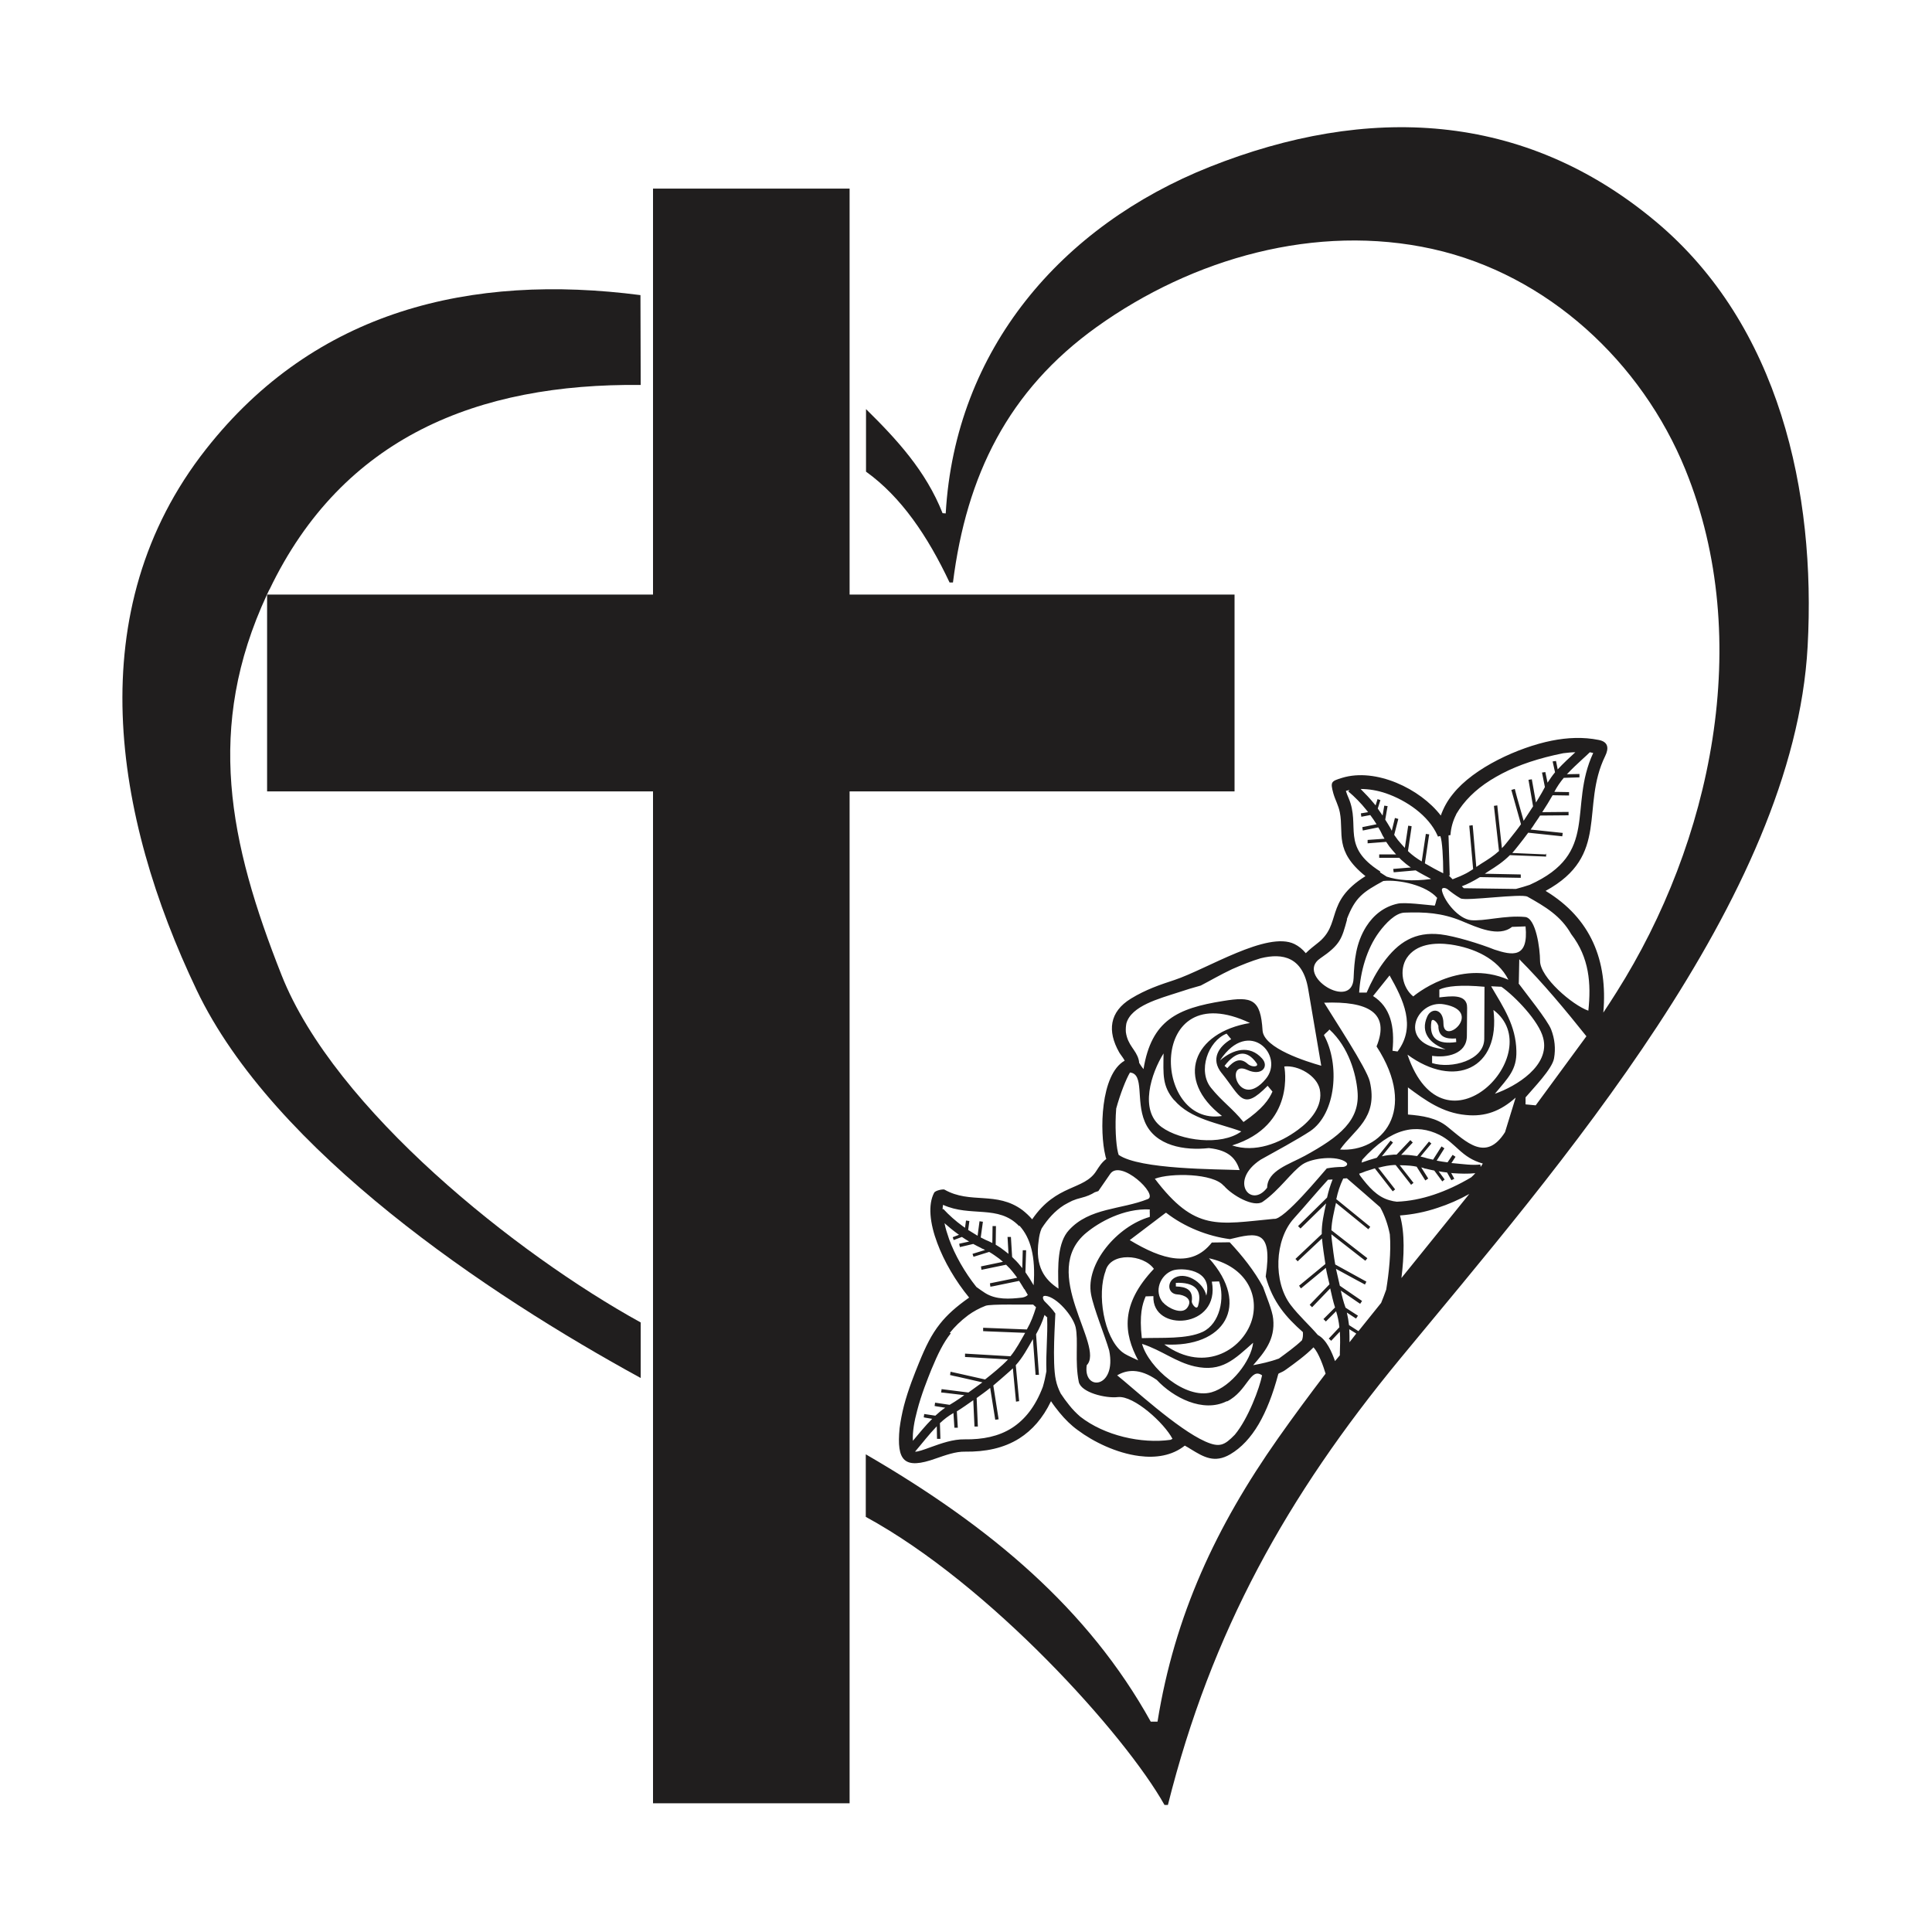
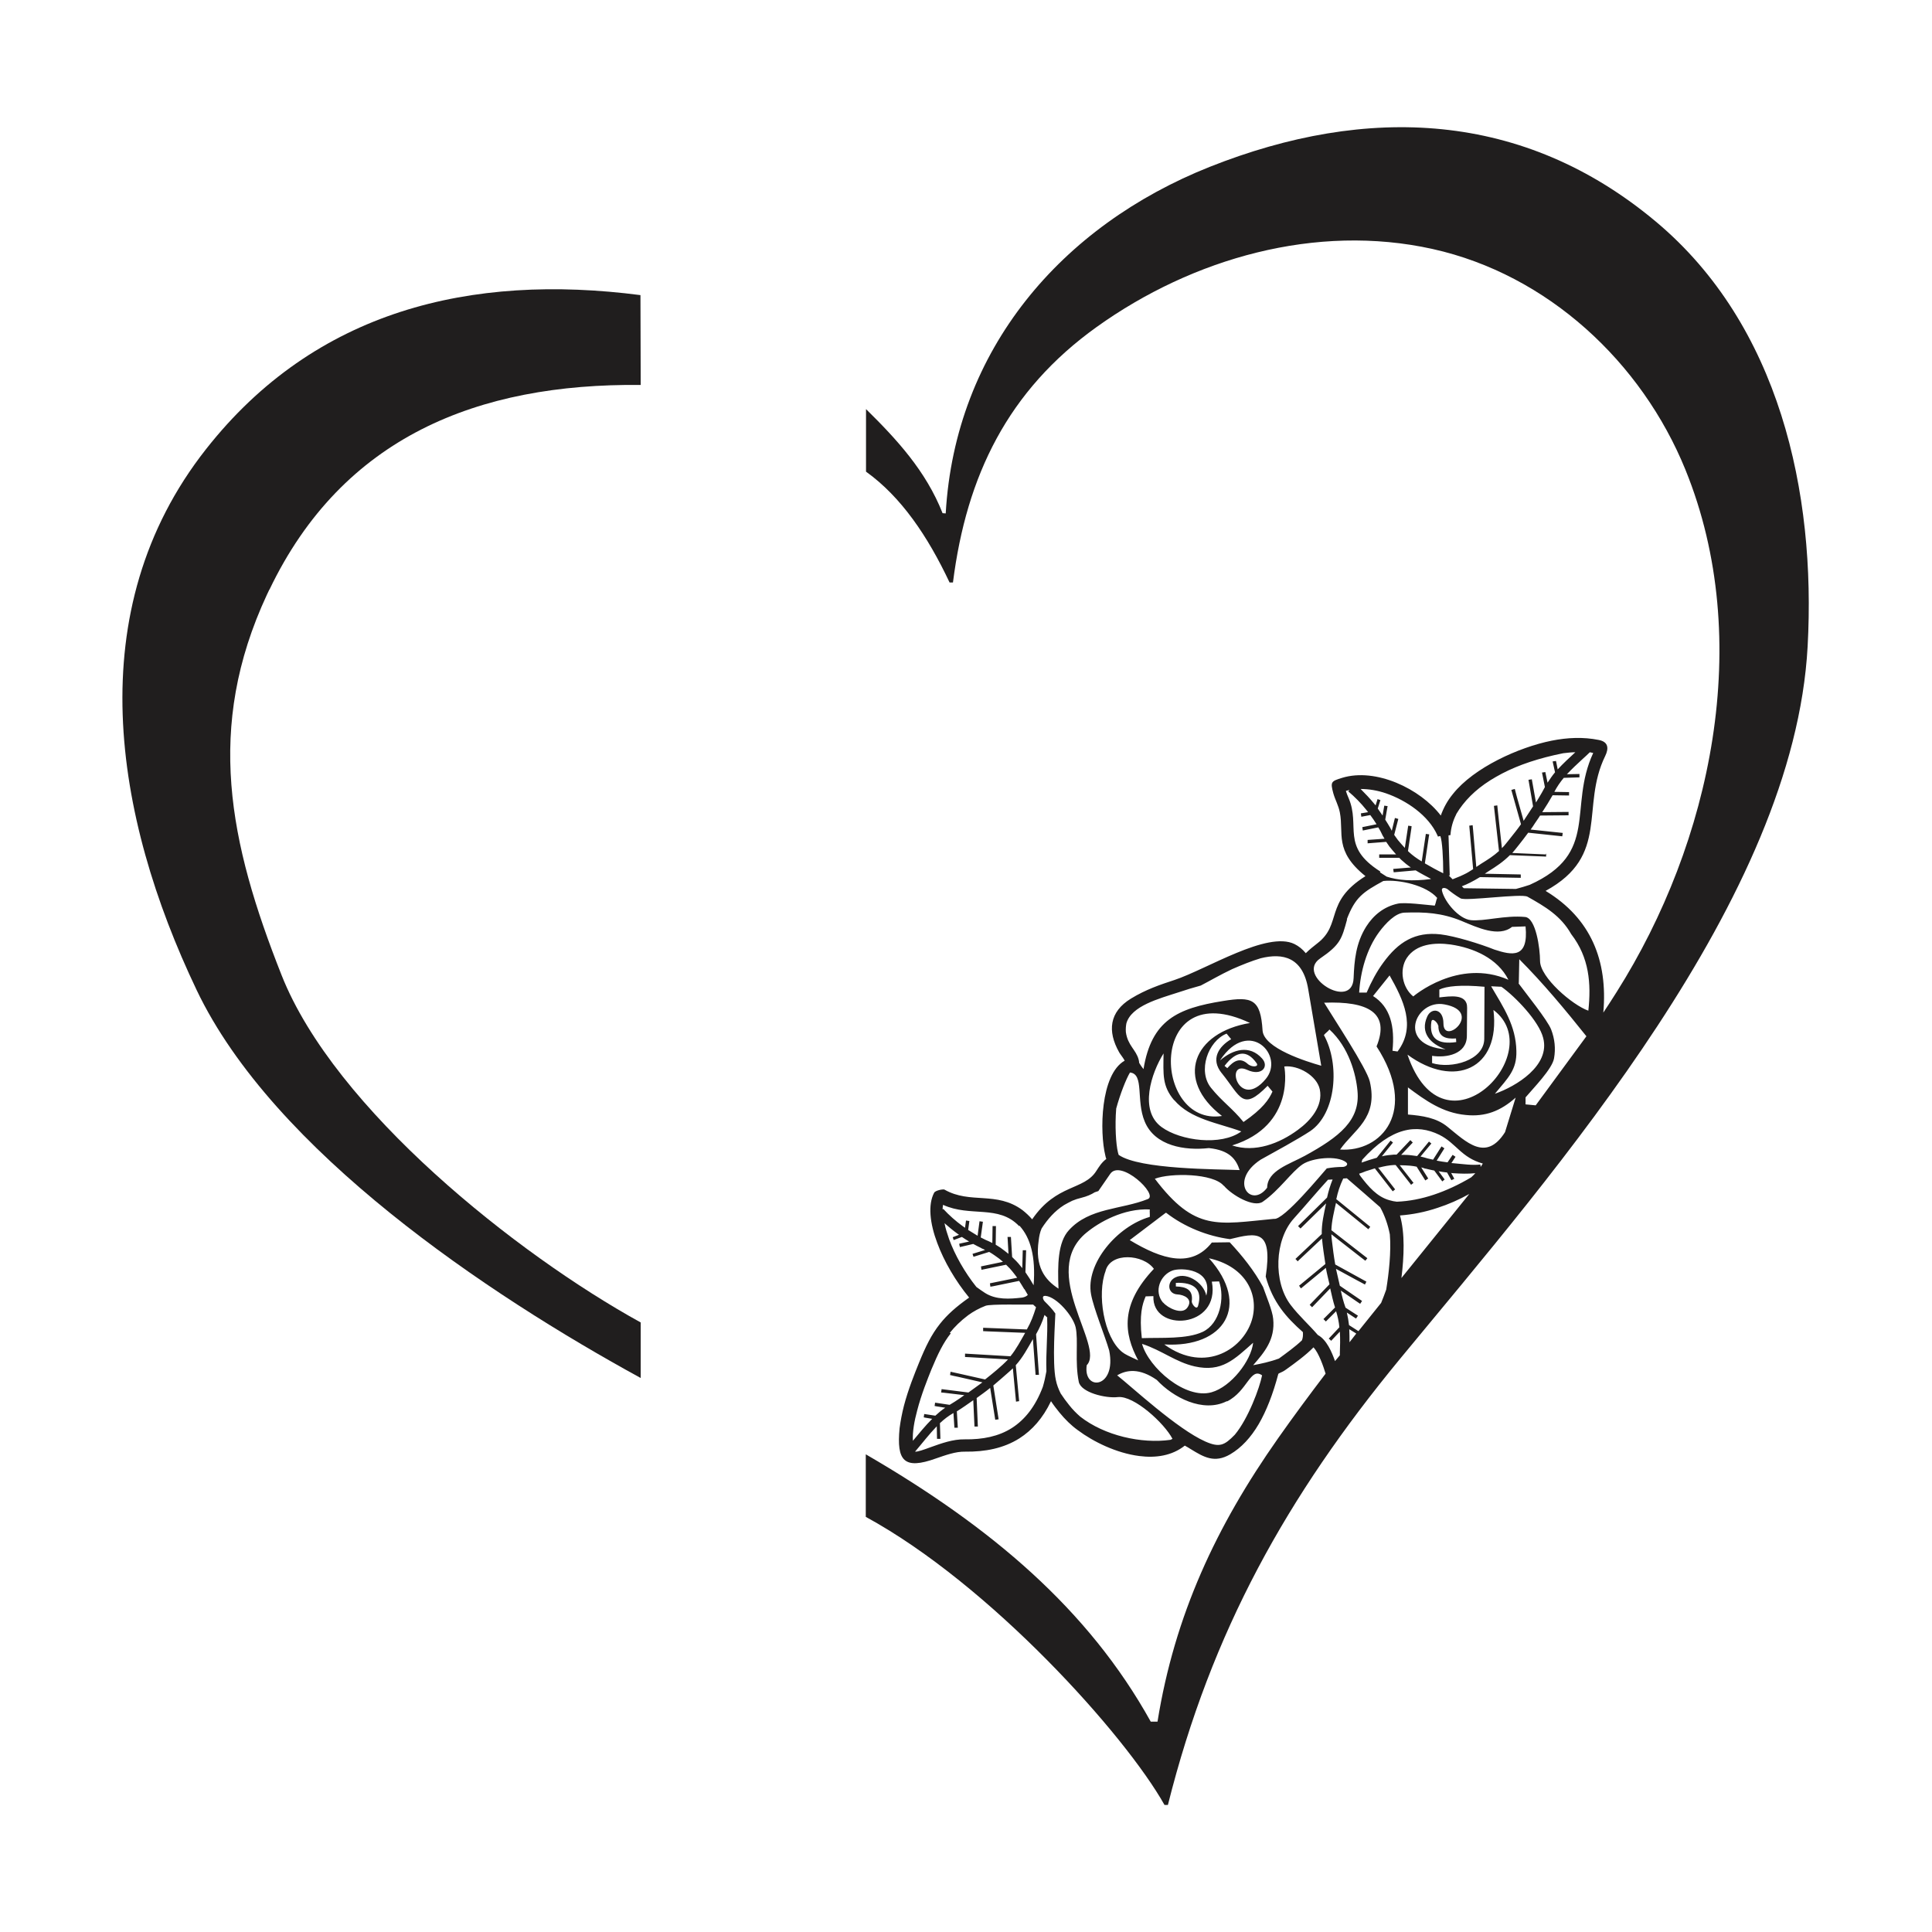
<svg xmlns="http://www.w3.org/2000/svg" xml:space="preserve" width="8in" height="8in" style="background:white; shape-rendering:geometricPrecision; text-rendering:geometricPrecision; image-rendering:optimizeQuality; fill-rule:evenodd; clip-rule:evenodd" viewBox="0 0 8 8">
  <defs>
    <style type="text/css">
   
    .fil0 {fill:#201E1E}
   
  </style>
  </defs>
  <g id="Layer_x0020_1">
    <g id="_426916640">
      <path id="_471415728" class="fil0" d="M5.577 3.806c0.035,-0.091 0.067,-0.112 0.151,-0.158 0.066,-0.007 0.178,0.018 0.223,0.07 -0.006,0.015 -0.004,0.017 -0.01,0.032 -0.035,-0.003 -0.125,-0.015 -0.154,-0.008 -0.055,0.012 -0.099,0.046 -0.13,0.095 -0.043,0.069 -0.049,0.14 -0.052,0.213 -0.005,0.138 -0.242,-0.01 -0.139,-0.081 0.085,-0.058 0.09,-0.082 0.112,-0.162zm-0.16 0.29l0.054 0.317c-0.06,-0.017 -0.238,-0.072 -0.243,-0.146 -0.008,-0.13 -0.043,-0.142 -0.164,-0.122 -0.189,0.03 -0.296,0.08 -0.329,0.282 -0.007,-0.009 -0.013,-0.017 -0.018,-0.026 -0,-0.004 -0.001,-0.009 -0.002,-0.013 -0.011,-0.042 -0.045,-0.058 -0.053,-0.114 -0.001,-0.013 -0,-0.025 0.002,-0.036 0.02,-0.073 0.136,-0.103 0.216,-0.129 0.033,-0.011 0.059,-0.019 0.092,-0.028 0.035,-0.018 0.081,-0.045 0.13,-0.068 0.041,-0.018 0.081,-0.034 0.118,-0.045 0.092,-0.023 0.175,-0.005 0.197,0.128zm-0.099 0.32c0.058,-0.006 0.135,0.038 0.147,0.095 0.014,0.069 -0.038,0.129 -0.09,0.167 -0.077,0.057 -0.178,0.096 -0.273,0.065 0.266,-0.083 0.216,-0.327 0.216,-0.327zm-0.25 0.494c0.033,0.039 0.124,0.092 0.161,0.066 0.069,-0.048 0.119,-0.124 0.165,-0.155 0.041,-0.027 0.142,-0.037 0.179,-0.009 0.014,0.011 -0.003,0.02 -0.013,0.02 -0.022,0 -0.044,0.002 -0.066,0.006 -0.016,0.017 -0.179,0.217 -0.219,0.209 -0.233,0.022 -0.326,0.054 -0.493,-0.166 0.065,-0.025 0.242,-0.023 0.285,0.029zm-0.239 0.112c0.076,0.059 0.172,0.097 0.264,0.109 0.111,-0.027 0.178,-0.043 0.148,0.155 0.029,0.106 0.085,0.169 0.154,0.23 0.001,0.013 -0,0.024 -0.004,0.034 -0.027,0.026 -0.066,0.054 -0.096,0.076l-0.001 0c-0.035,0.013 -0.073,0.021 -0.105,0.027 0.046,-0.053 0.092,-0.106 0.083,-0.192 -0.003,-0.034 -0.03,-0.097 -0.042,-0.132 -0.037,-0.068 -0.085,-0.128 -0.138,-0.185l-0.074 0.001c-0.084,0.107 -0.206,0.071 -0.34,-0.01l0.149 -0.113zm0.231 -0.577c0.078,0.097 0.084,0.158 0.189,0.051l0.02 0.024c-0.014,0.032 -0.04,0.071 -0.12,0.126 -0.045,-0.056 -0.089,-0.085 -0.134,-0.141 -0.057,-0.07 -0.013,-0.194 0.064,-0.225l0.019 0.023c-0.051,0.03 -0.087,0.082 -0.039,0.141zm-0.198 0.11c0.068,0.08 0.183,0.095 0.278,0.13 -0.083,0.061 -0.252,0.039 -0.33,-0.018 -0.095,-0.069 -0.042,-0.225 0.008,-0.305 -0.001,0.088 -0.006,0.135 0.044,0.194zm0.144 0.199c0.087,0.009 0.113,0.048 0.127,0.091 -0.091,-0.004 -0.414,-0.002 -0.501,-0.063l-0.003 -0.011c-0.008,-0.033 -0.013,-0.109 -0.007,-0.181 0.017,-0.062 0.041,-0.122 0.057,-0.149 0.06,0.006 0.024,0.115 0.061,0.203 0.042,0.102 0.167,0.121 0.265,0.11zm-0.19 0.64c-0.04,-0.047 -0.011,-0.115 0.039,-0.133 0.036,-0.013 0.169,-0.007 0.14,0.104 -0.011,-0.057 -0.091,-0.105 -0.137,-0.07 -0.026,0.02 -0.021,0.063 0.018,0.065 0.025,0.001 0.066,0.018 0.041,0.054 -0.022,0.033 -0.083,0.001 -0.1,-0.02zm-0.182 -1.038l0 0zm1.02 -0.728c-0.172,0.108 -0.095,0.198 -0.199,0.278l-0 0c-0.015,0.012 -0.031,0.024 -0.047,0.04l-0.001 0.001c-0.014,-0.017 -0.029,-0.029 -0.047,-0.038 -0.113,-0.055 -0.362,0.104 -0.497,0.149 -0.058,0.019 -0.118,0.039 -0.18,0.077 -0.09,0.055 -0.098,0.135 -0.049,0.222 0.002,0.003 0.004,0.007 0.008,0.012 0.005,0.007 0.011,0.015 0.015,0.023 -0.101,0.057 -0.104,0.296 -0.08,0.393 0.001,0.005 0.002,0.009 0.004,0.014 -0.019,0.014 -0.03,0.032 -0.041,0.049 -0.051,0.082 -0.165,0.053 -0.266,0.201 -0.012,-0.014 -0.026,-0.027 -0.04,-0.038 -0.108,-0.08 -0.216,-0.024 -0.323,-0.085 -0.005,-0.003 -0.038,0.003 -0.043,0.013 -0.026,0.049 -0.018,0.126 0.013,0.208 0.028,0.076 0.076,0.158 0.132,0.226 -0.054,0.038 -0.091,0.071 -0.121,0.109 -0.035,0.044 -0.059,0.093 -0.087,0.162 -0.017,0.042 -0.044,0.108 -0.062,0.177 -0.008,0.031 -0.014,0.063 -0.018,0.093 -0.013,0.135 0.018,0.173 0.151,0.125 0.038,-0.013 0.081,-0.029 0.12,-0.028 0.084,0.001 0.16,-0.014 0.225,-0.055 0.053,-0.034 0.097,-0.083 0.131,-0.154 0.011,0.017 0.023,0.032 0.035,0.047 0.023,0.028 0.048,0.053 0.076,0.073 0.064,0.048 0.16,0.095 0.254,0.107 0.069,0.009 0.136,-0.001 0.189,-0.043 0.009,0.005 0.018,0.01 0.027,0.016 0.051,0.031 0.096,0.058 0.161,0.02 0.046,-0.027 0.085,-0.069 0.118,-0.125 0.032,-0.055 0.059,-0.124 0.081,-0.207 0.001,-0.005 0.013,-0.005 0.032,-0.019 0.035,-0.025 0.083,-0.06 0.114,-0.092 0.022,0.024 0.041,0.079 0.05,0.109 -0.067,0.088 -0.133,0.177 -0.197,0.268 -0.256,0.364 -0.428,0.732 -0.499,1.173l-0.028 -0c-0.258,-0.465 -0.661,-0.806 -1.18,-1.107l0 0.259c0.516,0.281 1.075,0.904 1.237,1.193l0.014 0c0.18,-0.718 0.493,-1.279 0.961,-1.847 0.65,-0.788 1.631,-1.906 1.688,-2.95 0.035,-0.639 -0.117,-1.331 -0.628,-1.759 -0.548,-0.459 -1.196,-0.486 -1.848,-0.227 -0.613,0.244 -1.054,0.755 -1.093,1.435l-0.013 -0.001c-0.069,-0.175 -0.19,-0.306 -0.317,-0.431l0 0.259c0.145,0.104 0.255,0.266 0.346,0.459l0.014 0c0.056,-0.443 0.228,-0.795 0.595,-1.058 0.398,-0.285 0.909,-0.43 1.391,-0.323 0.477,0.106 0.866,0.469 1.047,0.914 0.287,0.706 0.107,1.543 -0.285,2.163 -0.018,0.028 -0.036,0.057 -0.055,0.085 0.019,-0.215 -0.051,-0.39 -0.239,-0.504 0.269,-0.147 0.143,-0.347 0.247,-0.559 0.014,-0.029 0.015,-0.058 -0.027,-0.066 -0.064,-0.013 -0.13,-0.01 -0.195,0.003 -0.135,0.027 -0.322,0.111 -0.409,0.221 -0.023,0.028 -0.039,0.058 -0.05,0.089 -0.085,-0.111 -0.269,-0.199 -0.409,-0.156 -0.045,0.014 -0.049,0.016 -0.036,0.064 0.008,0.028 0.021,0.049 0.027,0.079 0.017,0.087 -0.024,0.159 0.105,0.263zm-0.026 0.482c0.005,-0.086 0.031,-0.181 0.083,-0.251 0.026,-0.035 0.067,-0.079 0.105,-0.08 0.085,-0.003 0.154,0.001 0.235,0.034 0.067,0.028 0.155,0.069 0.21,0.025l0.056 -0.002c0.013,0.134 -0.056,0.12 -0.129,0.096 -0.057,-0.023 -0.163,-0.056 -0.223,-0.063 -0.106,-0.012 -0.175,0.032 -0.237,0.117 -0.028,0.038 -0.05,0.08 -0.069,0.124l-0.03 0zm0.057 0.015l0.069 -0.086c0.057,0.101 0.111,0.211 0.033,0.315l-0.021 -0.003c0.01,-0.1 -0.008,-0.181 -0.081,-0.227zm-0.202 0.027c0.181,-0.007 0.274,0.041 0.217,0.181 0.174,0.268 0.02,0.439 -0.151,0.427 0.057,-0.082 0.159,-0.129 0.123,-0.282 -0.013,-0.055 -0.151,-0.263 -0.189,-0.326zm0.157 0.651c0.122,-0.136 0.226,-0.15 0.32,-0.104 0.07,0.035 0.09,0.094 0.18,0.119 -0.003,0.005 -0.006,0.009 -0.009,0.014l-0.001 -0.01c-0.035,0.004 -0.072,-0.002 -0.108,-0.005l-0.012 -0.001 0.017 -0.026 -0.006 -0.004 -0.006 -0.004 -0.021 0.031c-0.015,-0.002 -0.03,-0.004 -0.045,-0.007l0.032 -0.051 -0.006 -0.004 -0.006 -0.004 -0.035 0.055c-0.007,-0.002 -0.015,-0.003 -0.022,-0.005 -0.01,-0.003 -0.02,-0.006 -0.03,-0.008l0.045 -0.054 -0.005 -0.004 -0.005 -0.004 -0.049 0.06c-0.008,-0.001 -0.015,-0.002 -0.023,-0.003 -0.014,-0.002 -0.028,-0.002 -0.043,-0.002l0.048 -0.051 -0.005 -0.005 -0.005 -0.005 -0.057 0.06 -0.011 0c-0.016,0.001 -0.033,0.003 -0.05,0.007l0.046 -0.057 -0.005 -0.004 -0.005 -0.004 -0.057 0.071c-0.022,0.006 -0.043,0.013 -0.063,0.02 0.001,-0.004 0.002,-0.008 0.003,-0.012zm0.453 0.072l0 0zm-0.384 -0.04c0.022,-0.006 0.044,-0.01 0.064,-0.011l0.006 -0 0.058 0.074 0.006 0.008 0.005 -0.004 0.005 -0.004 -0.057 -0.073c0.015,-5.90551e-005 0.03,0.001 0.044,0.002 0.009,0.001 0.017,0.002 0.026,0.004l0.034 0.054 0.002 0.003 0.006 -0.004 0.006 -0.004 -0.029 -0.046c0.006,0.001 0.011,0.003 0.016,0.005l0.002 0 0.017 0.004c0.006,0.001 0.012,0.003 0.019,0.004l0.031 0.042 0.002 0.003 0.005 -0.004 0.005 -0.004 -0.025 -0.034c0.012,0.002 0.023,0.004 0.035,0.005l0.018 0.032 0 0 0.006 -0.003 0.006 -0.003 -0.013 -0.024 0.008 0.001c0.031,0.002 0.061,0.003 0.092,0 -0.006,0.006 -0.011,0.012 -0.017,0.017 -0.052,0.031 -0.104,0.055 -0.155,0.072 -0.051,0.017 -0.102,0.027 -0.153,0.029 -0.01,-0.001 -0.02,-0.003 -0.03,-0.006 -0.052,-0.014 -0.088,-0.057 -0.12,-0.099 -0.003,-0.004 -0.005,-0.007 -0.006,-0.011 0.009,-0.003 0.018,-0.006 0.027,-0.01 0.012,-0.004 0.025,-0.008 0.038,-0.012l0.067 0.086 0.007 0.009 0.005 -0.004 0.005 -0.004 -0.071 -0.091zm-0.138 0.578l0 0zm-0.066 -1.15c0.081,0.074 0.11,0.186 0.116,0.254 0.012,0.122 -0.074,0.19 -0.218,0.269 -0.064,0.035 -0.155,0.061 -0.156,0.132 -0.067,0.089 -0.161,-0.028 -0.027,-0.116 0.054,-0.03 0.155,-0.085 0.205,-0.118 0.108,-0.073 0.124,-0.277 0.057,-0.398 0.006,-0.008 0.016,-0.014 0.022,-0.022zm0.009 0.875l0 0zm0.019 -0.171c0.007,-0.033 0.015,-0.057 0.029,-0.087l0.015 -0.001c0.047,0.04 0.092,0.08 0.138,0.12 0.019,0.034 0.032,0.072 0.04,0.112 0.006,0.073 -0.004,0.161 -0.015,0.229 -0.006,0.017 -0.014,0.038 -0.021,0.055l-0.094 0.117 -0.039 -0.025c-0.002,-0.017 -0.005,-0.035 -0.009,-0.052l0.032 0.021 0.005 0.003 0.001 0.001 0.004 -0.006 0.004 -0.006 -0.051 -0.033 -0.001 -0.002c-0.008,-0.022 -0.014,-0.046 -0.019,-0.069l0.07 0.048 0.009 0.006 0.001 0.001 0.004 -0.006 0.004 -0.006 -0.092 -0.063c-0.005,-0.023 -0.011,-0.047 -0.016,-0.07l0.09 0.049 0.017 0.009 0.011 0.006 0.002 0.001 0.003 -0.006 0.003 -0.006 -0.029 -0.016 -0.1 -0.055c-0.006,-0.033 -0.01,-0.066 -0.014,-0.1 -0.001,-0.009 -0.002,-0.017 -0.002,-0.025l0.123 0.096 0.017 0.013 0.001 0 0.004 -0.005 0.004 -0.005 -0.149 -0.116c0.001,-0.038 0.011,-0.076 0.019,-0.113l0.118 0.096 0.016 0.013 0 0 0.004 -0.005 0.004 -0.005 -0.14 -0.114zm0.054 0.537l0.026 0.016 0.003 0.002 -0.028 0.036c0,-0.018 -7.08661e-005,-0.036 -0.001,-0.054zm0.129 -1.895c-0.166,-0.105 -0.081,-0.187 -0.132,-0.305 -0.004,-0.009 -0.008,-0.019 -0.011,-0.029 0.005,-0.001 0.01,-0.003 0.015,-0.004l-0.005 0.006c0.027,0.023 0.052,0.048 0.075,0.077l0.007 0.009 -0.03 0.005 0.001 0.007 0.001 0.007 0.037 -0.007c0.009,0.012 0.018,0.025 0.026,0.038l-0.059 0.012 0.001 0.007 0.001 0.007 0.064 -0.013c0.004,0.006 0.008,0.013 0.011,0.019 0.004,0.009 0.009,0.019 0.015,0.028l-0.07 0.005 0 0.007 0 0.007 0.077 -0.006c0.004,0.006 0.009,0.013 0.013,0.019 0.009,0.011 0.018,0.022 0.028,0.033l-0.07 -0 0 0.007 0 0.007 0.083 0 0.008 0.008c0.012,0.011 0.025,0.022 0.04,0.032l-0.073 0.006 0.001 0.007 0.001 0.007 0.091 -0.008c0.021,0.013 0.043,0.024 0.063,0.035l-0.001 0.001c-0.076,0.01 -0.136,0.005 -0.182,-0.01l-0.028 -0.018zm0.234 -0.15l0 0zm-0.195 -0.034l-0.009 -0.015c-0.003,-0.005 -0.007,-0.011 -0.01,-0.016l0.009 -0.052 0.001 -0.004 -0.007 -0.001 -0.007 -0.001 -0.007 0.041c-0.007,-0.01 -0.013,-0.019 -0.02,-0.029l0.011 -0.035 8.66142e-005 -0 -0.006 -0.002 -0.006 -0.002 -0.008 0.026 -0.005 -0.006c-0.018,-0.022 -0.037,-0.042 -0.057,-0.062 0.034,-0 0.07,0.006 0.105,0.018l0 0c0.084,0.029 0.176,0.091 0.213,0.174l0.002 0.005 0.01 -0.002c0.008,0.02 0.012,0.09 0.012,0.154 -0.025,-0.012 -0.052,-0.027 -0.076,-0.041l0.016 -0.108 0.002 -0.012 -0.007 -0.001 -0.007 -0.001 -0.017 0.114c-0.02,-0.012 -0.038,-0.025 -0.053,-0.039l-0.004 -0.004 0.014 -0.093 0.001 -0.01 -0.007 -0.001 -0.007 -0.001 -0.014 0.092c-0.01,-0.011 -0.02,-0.022 -0.029,-0.033 -0.005,-0.007 -0.01,-0.014 -0.015,-0.021l0.016 -0.062 0.001 -0.004 -0.007 -0.002 -0.007 -0.002 -0.013 0.053c-0.003,-0.005 -0.005,-0.01 -0.008,-0.015l-0.001 -0.001zm-0.695 1.196c-0.289,0.045 -0.311,-0.587 0.116,-0.385 -0.236,0.039 -0.313,0.234 -0.116,0.385zm-0.62 0.351l0 0zm-0.034 0.018c0.01,-0.006 0.022,-0.012 0.034,-0.018 0.012,-0.005 0.024,-0.009 0.037,-0.012l2.3622e-005 0c0.024,-0.006 0.042,-0.014 0.056,-0.023l0.015 -0.005 0.049 -0.071c0.043,-0.063 0.201,0.086 0.156,0.104 -0.109,0.044 -0.242,0.035 -0.327,0.129 -0.046,0.05 -0.047,0.143 -0.043,0.242 -0.057,-0.037 -0.098,-0.091 -0.082,-0.2 0.002,-0.017 0.005,-0.033 0.012,-0.049 0.025,-0.039 0.055,-0.073 0.093,-0.097zm-0.184 0.085c0,0 0,0 0,0.001 0.045,0.05 0.067,0.127 0.058,0.246 -0.01,-0.018 -0.022,-0.037 -0.034,-0.054l0.003 -0.091 -0.007 -0 -0.007 -0 -0.002 0.074c-0.011,-0.014 -0.022,-0.027 -0.034,-0.038l-0.008 -0.008 -0.005 -0.083 -0.007 0 -0.007 0 0.004 0.07c-0.011,-0.009 -0.023,-0.018 -0.034,-0.026 -0.006,-0.004 -0.013,-0.008 -0.019,-0.012l0.001 -0.077 -0.007 -0 -0.007 -0 -0.001 0.07c-0.009,-0.005 -0.019,-0.009 -0.028,-0.013 -0.007,-0.003 -0.013,-0.007 -0.02,-0.01l0.009 -0.065 -0.007 -0.001 -0.007 -0.001 -0.008 0.06c-0.013,-0.008 -0.026,-0.016 -0.039,-0.024l0.005 -0.037 -0.007 -0.001 -0.007 -0.001 -0.004 0.03 -0.01 -0.007c-0.029,-0.021 -0.056,-0.045 -0.08,-0.071l-0.003 0.002c0,-0.007 0.001,-0.013 0.002,-0.019 0.114,0.052 0.229,-0.002 0.315,0.088zm0.831 -0.686c0.119,-0.178 0.269,-0.017 0.188,0.079 -0.111,0.133 -0.172,-0.081 -0.077,-0.038 0.061,0.028 0.092,-0.014 0.062,-0.047 -0.052,-0.058 -0.12,-0.038 -0.173,0.007zm-0.811 0.949c0.005,0.008 0.009,0.016 0.014,0.024 -0.006,0.006 -0.013,0.009 -0.023,0.011 -0.052,0.006 -0.108,0.01 -0.154,-0.019 -0.012,-0.008 -0.024,-0.016 -0.036,-0.025 -0.048,-0.06 -0.089,-0.132 -0.113,-0.198 -0.008,-0.023 -0.015,-0.045 -0.019,-0.066 0.017,0.015 0.035,0.03 0.053,0.043l0.007 0.005 -0.026 0.01 0.002 0.006 0.002 0.006 0 -8.66142e-005 0.034 -0.013c0.01,0.007 0.02,0.013 0.03,0.019l-0.041 0.009 0.001 0.007 0.002 0.007 0.004 -0.001 0.051 -0.012c0.006,0.003 0.011,0.006 0.017,0.009l0.016 0.008 0.001 0.001c0.005,0.002 0.01,0.004 0.015,0.007l-0.052 0.016 0.002 0.006 0.002 0.006 0.004 -0.001 0.061 -0.019c0.007,0.004 0.015,0.009 0.022,0.014 0.012,0.008 0.024,0.017 0.035,0.027l-0.091 0.019 0.001 0.007 0.001 0.007 0.01 -0.002 0.092 -0.019 0.004 0.004c0.015,0.014 0.028,0.031 0.042,0.05l-0.113 0.023 0.001 0.007 0.001 0.007 0.012 -0.002 0.107 -0.022c0.007,0.011 0.014,0.022 0.021,0.034zm-0.314 0.478l0 0zm0.08 -0.37l0 0zm1.063 -1.033c0.047,-0.061 0.092,-0.068 0.132,-0.011 0.012,0.016 -0.019,0.019 -0.037,0.003 -0.031,-0.028 -0.058,-0.012 -0.084,0.018l-0.011 -0.009zm-0.572 0.691c0.052,-0.043 0.153,-0.101 0.262,-0.096 -0.001,0.01 0.001,0.021 -9.44882e-005,0.031 -0.134,0.038 -0.267,0.193 -0.243,0.321 0.011,0.059 0.058,0.173 0.075,0.232 0.032,0.158 -0.109,0.171 -0.093,0.061 0.077,-0.078 -0.201,-0.385 -0.001,-0.549zm0.079 0.158c0.021,-0.078 0.156,-0.069 0.2,-0.008 -0.14,0.148 -0.125,0.267 -0.065,0.379 -0.037,-0.017 -0.055,-0.025 -0.067,-0.035 -0.076,-0.062 -0.104,-0.241 -0.068,-0.335zm-0.186 0.508l0 0zm-0.062 -0.404c0.046,0.005 0.113,0.083 0.124,0.13 0.012,0.054 -0.004,0.143 0.013,0.226 0.009,0.044 0.111,0.069 0.162,0.063 0.067,-0.007 0.193,0.109 0.226,0.173l-0.008 0.004c-0.12,0.017 -0.273,-0.017 -0.374,-0.096 -0.016,-0.014 -0.032,-0.03 -0.046,-0.048 -0.012,-0.015 -0.024,-0.031 -0.035,-0.048 -0.009,-0.018 -0.016,-0.036 -0.02,-0.056 -0.016,-0.072 -0.002,-0.255 -0.002,-0.275 -0.012,-0.018 -0.028,-0.034 -0.044,-0.05 -0.007,-0.007 -0.014,-0.025 0.004,-0.023zm-0.382 0.485l0 0zm0.093 0.054l0 0zm0.138 -0.228l0 0zm0.157 -0.221c0.003,0.074 -0.006,0.148 -0.003,0.222 -0.004,0.023 -0.009,0.045 -0.015,0.065 -0.031,0.082 -0.075,0.136 -0.128,0.17 -0.055,0.035 -0.121,0.048 -0.195,0.047 -0.049,-0.001 -0.098,0.017 -0.14,0.032 -0.03,0.011 -0.055,0.02 -0.066,0.019 0.03,-0.035 0.058,-0.072 0.09,-0.105l0.001 0.052 0.007 -0 0 -7.87402e-006 0.007 -0 -0.002 -0.065c0.017,-0.016 0.035,-0.03 0.056,-0.042l0 -0 0.004 0.061 0.007 -0 9.44882e-005 -7.87402e-006 0.007 -0 -0.004 -0.068c0.023,-0.014 0.045,-0.03 0.068,-0.046l0.005 0.109 0.007 -0 0.007 -0 -0.005 -0.118c0.019,-0.014 0.038,-0.027 0.056,-0.042l0.021 0.132 0.006 -0.001 0.001 -0 0.007 -0.001 -0.022 -0.14c0.023,-0.019 0.045,-0.039 0.068,-0.059 0.004,-0.004 0.009,-0.008 0.013,-0.012l0.013 0.138 0.006 -0.001 0 -1.5748e-005 0.007 -0.001 -0.014 -0.149c0.029,-0.032 0.049,-0.07 0.071,-0.108l0.011 0.148 0.007 -0 0 -7.87402e-006 0.007 -0 -0.012 -0.168c0.015,-0.027 0.026,-0.051 0.035,-0.08l0.014 0.013zm0.533 -0.144c0.077,-0.003 0.111,0.028 0.092,0.095 -0.006,0.021 -0.028,-0.009 -0.026,-0.019 0.006,-0.048 -0.024,-0.06 -0.066,-0.061l0 -0.015zm-0.093 0.055c-0.007,0.152 0.279,0.135 0.242,-0.06l0.03 -0.001c0.024,0.068 0.004,0.175 -0.068,0.209 -0.067,0.031 -0.171,0.023 -0.252,0.026 -0.011,-0.097 0.002,-0.141 0.016,-0.173l0.032 -0.001zm-0.046 0.198c0.082,0.027 0.138,0.075 0.217,0.093 0.112,0.025 0.164,-0.029 0.242,-0.098 -0.008,0.074 -0.091,0.182 -0.172,0.205 -0.108,0.031 -0.26,-0.101 -0.288,-0.2zm0.697 -0.158l0 0zm0.057 0.059l0 0zm0.048 -0.038c0.007,0.022 0.012,0.045 0.014,0.068l-0.044 0.047 0.005 0.004 0 0 0.005 0.005 0.036 -0.038c0.002,0.03 0.001,0.061 -0,0.09l-0 0.008 -0.02 0.024c-0.013,-0.037 -0.035,-0.089 -0.071,-0.108 -0.037,-0.043 -0.078,-0.079 -0.113,-0.125 -0.072,-0.095 -0.067,-0.269 0.014,-0.358 0.046,-0.051 0.096,-0.111 0.141,-0.16l0.019 -0.001c-0.01,0.025 -0.017,0.048 -0.023,0.075l-0.12 0.118 0.005 0.005 9.84252e-005 0 0.005 0.005 0.106 -0.104c-0.009,0.042 -0.019,0.084 -0.018,0.127l-0.109 0.103 0.005 0.005 0 0 0.004 0.005 0.101 -0.095c0.003,0.035 0.009,0.072 0.014,0.106l-0.109 0.09 0.004 0.005 0 0.001 0.004 0.005 0.103 -0.085c0.004,0.023 0.01,0.046 0.015,0.068l-0.082 0.085 0.005 0.005 0.005 0.005 0.075 -0.078c0.006,0.027 0.012,0.054 0.02,0.079l-0.048 0.048 0.005 0.005 0.005 0.005 0.043 -0.043 0 0.001zm-0.527 -0.218c0.144,0.031 0.206,0.138 0.182,0.244 -0.03,0.128 -0.194,0.238 -0.366,0.113 0.249,0.015 0.36,-0.162 0.185,-0.357zm0.824 -0.708c0.075,0.056 0.145,0.106 0.241,0.115 0.08,0.008 0.143,-0.016 0.206,-0.072l-0.044 0.143c-0.079,0.125 -0.161,0.04 -0.238,-0.022 -0.046,-0.038 -0.105,-0.046 -0.164,-0.051l0 -0.113zm0.125 0.499c0.043,-0.014 0.087,-0.033 0.13,-0.057 -0.093,0.116 -0.188,0.232 -0.281,0.348 0.011,-0.089 0.015,-0.186 -0.006,-0.259 0.052,-0.004 0.104,-0.014 0.157,-0.032zm-2.021 0.518c0.02,-0.025 0.044,-0.049 0.076,-0.073 0.022,-0.016 0.046,-0.029 0.072,-0.039 0.02,-0.008 0.165,-0.004 0.197,-0.005l0.012 0.011c-0.011,0.035 -0.02,0.06 -0.038,0.092l-0.181 -0.007 -0 0.007 -0 0.007 0.001 2.3622e-005 0.021 0.001 0.152 0.006c-0.019,0.033 -0.037,0.068 -0.061,0.097l-0.188 -0.011 -0 0.007 -0 0.007 0.001 4.72441e-005 0.021 0.001 0.156 0.009c-0.026,0.028 -0.066,0.06 -0.095,0.083l-0.111 -0.025 -0.032 -0.007 -0.001 0.007 -0.001 0.007 0.002 0 0.012 0.003 0.019 0.004 0.101 0.023c-0.019,0.014 -0.039,0.028 -0.058,0.042l-0.111 -0.014 -0.001 0.007 -0.001 0.007 0.001 0 0.011 0.001 0.084 0.01 -0.017 0.012c-0.014,0.01 -0.029,0.019 -0.042,0.027l-0.002 0.001 -0.06 -0.009 -0.001 0.007 -0.001 0.007 0.001 0 0.005 0.001 0.038 0.006c-0.015,0.01 -0.028,0.021 -0.041,0.033l-0.046 -0.007 -0.001 0.007 -0.001 0.007 0.001 0 0.004 0.001 0.03 0.005c-0.029,0.029 -0.054,0.06 -0.08,0.091 -0.002,-0.037 0.006,-0.082 0.018,-0.126 0.017,-0.066 0.043,-0.13 0.059,-0.17 0.027,-0.065 0.049,-0.11 0.08,-0.149zm1.148 0.284c0.085,-0.043 0.096,-0.143 0.145,-0.108 -0.01,0.051 -0.057,0.179 -0.113,0.246 -0.043,0.044 -0.063,0.054 -0.122,0.028 -0.117,-0.052 -0.303,-0.225 -0.365,-0.274 0.039,-0.023 0.092,-0.031 0.164,0.019 0.067,0.072 0.191,0.138 0.29,0.088zm1.317 -2.542l0 0zm-0.158 0.233l0 0zm-0.237 0.131l-0.005 -0.166 0.008 -0.001c0.002,-0.03 0.01,-0.059 0.024,-0.086l0 -0.001c0.032,-0.054 0.079,-0.101 0.141,-0.14l0 -0c3.14961e-005,-2.3622e-005 7.08661e-005,-3.54331e-005 0,-5.90551e-005 0.016,-0.01 0.032,-0.019 0.049,-0.028 0.069,-0.036 0.153,-0.064 0.253,-0.084l8.26772e-005 -1.5748e-005c0.017,-0.002 0.034,-0.004 0.05,-0.004 -0.025,0.023 -0.05,0.046 -0.073,0.071l-0.006 -0.03 -0.001 -0.004 -0 -0.001 -0.007 0.001 -0.007 0.001 0.01 0.045c-0.011,0.013 -0.021,0.028 -0.031,0.043l-0.008 -0.038 -0.001 -0.005 -0 -0.001 -0.007 0.001 -0.007 0.001 0.012 0.06 -0.001 0.002c-0.007,0.014 -0.016,0.029 -0.025,0.044l-0.011 0.018 -0.015 -0.084 -0.002 -0.011 -0 -0.001 -0.007 0.001 -0.007 0.001 0.019 0.11 -0.015 0.023 -0.017 0.026 -0.007 0.011 -0.028 -0.099 -0.005 -0.019 -0.003 -0.012 -0.001 -0.002 -0.007 0.002 -0.007 0.002 0.009 0.032 0.031 0.11c-0.014,0.02 -0.03,0.04 -0.046,0.06l-0.016 0.02c-0.005,0.007 -0.011,0.013 -0.017,0.019l-0.017 -0.155 -0.002 -0.021 -8.26772e-005 -0.001 -0.007 0.001 -0.007 0.001 0.021 0.187c-0.022,0.02 -0.047,0.036 -0.073,0.052l-0.021 0.014 -0.013 -0.151 -0.002 -0.021 -5.51181e-005 -0.001 -0.007 0.001 -0.007 0.001 0.016 0.18c-0.014,0.009 -0.025,0.016 -0.038,0.022 -0.005,0.002 -0.01,0.005 -0.015,0.007 -0.009,0.004 -0.02,0.008 -0.032,0.013l-0.016 -0.016zm0.269 -0.106l0 0zm0.162 -0.239l0 0zm-0.034 0.258l-0.138 -0.006c0.004,-0.004 0.007,-0.009 0.011,-0.013l0.016 -0.02c0.013,-0.017 0.027,-0.034 0.039,-0.051l0.141 0.015 0.001 -0.007 7.48031e-005 -0.001 0.001 -0.006 -0.133 -0.014c0.006,-0.008 0.012,-0.017 0.017,-0.025l0.017 -0.025 0.005 -0.008 0.118 -0.001 -2.3622e-005 -0.007 -2.3622e-005 -0.007 -0.109 0.001c0.015,-0.023 0.03,-0.047 0.043,-0.07l0.068 0.001 7.87402e-005 -0.007 0 -8.66142e-005 7.48031e-005 -0.007 -0.061 -0.001 0 -0c0.011,-0.021 0.024,-0.04 0.039,-0.058l0.065 -0.002 -0 -0.007 -7.87402e-006 -0 -0 -0.007 -0.052 0.001c0.021,-0.022 0.043,-0.043 0.065,-0.063 0.01,-0.009 0.021,-0.019 0.03,-0.028l0.014 0.003c-0.105,0.226 0.028,0.415 -0.263,0.546 -0.019,0.006 -0.037,0.012 -0.057,0.017l-0.216 -0.003 -0.008 -0.008c0.013,-0.005 0.024,-0.01 0.034,-0.015 0.014,-0.007 0.026,-0.014 0.041,-0.023l0.169 0.003 0 -0.007 0 -0 0 -0.007 -0.149 -0.003 0.015 -0.01c0.032,-0.02 0.061,-0.039 0.089,-0.067l0.15 0.006 0 -0.007 7.87402e-006 -0 0 -0.006zm-0.414 0.807c-0.207,-0.016 -0.124,-0.209 -0.005,-0.186 0.164,0.03 -0.004,0.174 -0.004,0.079 0,-0.062 -0.05,-0.067 -0.067,-0.029 -0.031,0.068 0.014,0.114 0.076,0.136zm-0.161 -0.378c0.039,-0.059 0.117,-0.065 0.182,-0.056 0.095,0.014 0.194,0.057 0.239,0.146 -0.208,-0.091 -0.394,0.069 -0.394,0.069 -0.045,-0.036 -0.059,-0.11 -0.027,-0.159zm0.131 0.279c-0.001,0.048 0.031,0.057 0.073,0.054l0.001 0.015c-0.076,0.011 -0.113,-0.015 -0.103,-0.084 0.003,-0.021 0.028,0.006 0.028,0.016zm0.003 -0.148c0.031,-0.015 0.091,-0.021 0.188,-0.012l-0.001 0.215c-0,0.09 -0.136,0.126 -0.216,0.101l-0 -0.03c0.059,0.009 0.143,-0.006 0.144,-0.082l0.001 -0.117c0.001,-0.061 -0.074,-0.047 -0.115,-0.043l-0 -0.032zm-0.131 0.269c0.193,0.142 0.386,0.061 0.356,-0.185 0.233,0.175 -0.204,0.632 -0.356,0.185zm0.347 -0.283l0.042 0.002c0.057,0.04 0.156,0.143 0.173,0.212 0.03,0.114 -0.111,0.2 -0.2,0.231 0.056,-0.067 0.091,-0.1 0.089,-0.177 -0.002,-0.105 -0.053,-0.18 -0.104,-0.267zm0.114 -0.013l0.002 -0.099c0.098,0.098 0.191,0.21 0.278,0.319 -0.057,0.077 -0.153,0.209 -0.21,0.286l-0.042 -0.004 0 -0.029c0.031,-0.037 0.111,-0.118 0.118,-0.162 0.007,-0.04 0.003,-0.08 -0.012,-0.119 -0.015,-0.039 -0.105,-0.15 -0.135,-0.191zm-0.199 -0.261c-0.049,-0.005 -0.108,-0.075 -0.119,-0.121 -0.004,-0.017 0.015,-0.013 0.023,-0.007 0.017,0.014 0.035,0.027 0.054,0.038 0.023,0.012 0.251,-0.021 0.277,-0.007 0.073,0.041 0.138,0.079 0.181,0.155 0.075,0.097 0.083,0.205 0.071,0.317 -0.066,-0.023 -0.2,-0.138 -0.2,-0.206 -0,-0.051 -0.017,-0.178 -0.062,-0.182 -0.084,-0.008 -0.17,0.019 -0.226,0.013z" />
-       <polygon id="_471416424" class="fil0" points="3.518,7.467 3.518,3.277 5.112,3.277 5.112,2.462 3.518,2.462 3.518,0.781 2.704,0.781 2.704,2.462 1.106,2.462 1.106,3.277 2.704,3.277 2.704,7.467 " />
      <path id="_426913448" class="fil0" d="M1.116 2.441c0.303,-0.632 0.863,-0.854 1.537,-0.847l-0.001 -0.372c-0.702,-0.091 -1.347,0.063 -1.799,0.638 -0.525,0.667 -0.382,1.52 -0.039,2.239 0.318,0.668 1.208,1.262 1.839,1.607l0 -0.23c-0.512,-0.282 -1.267,-0.882 -1.487,-1.438 -0.218,-0.551 -0.316,-1.026 -0.061,-1.575 0.003,-0.007 0.007,-0.014 0.01,-0.021z" />
    </g>
  </g>
</svg>